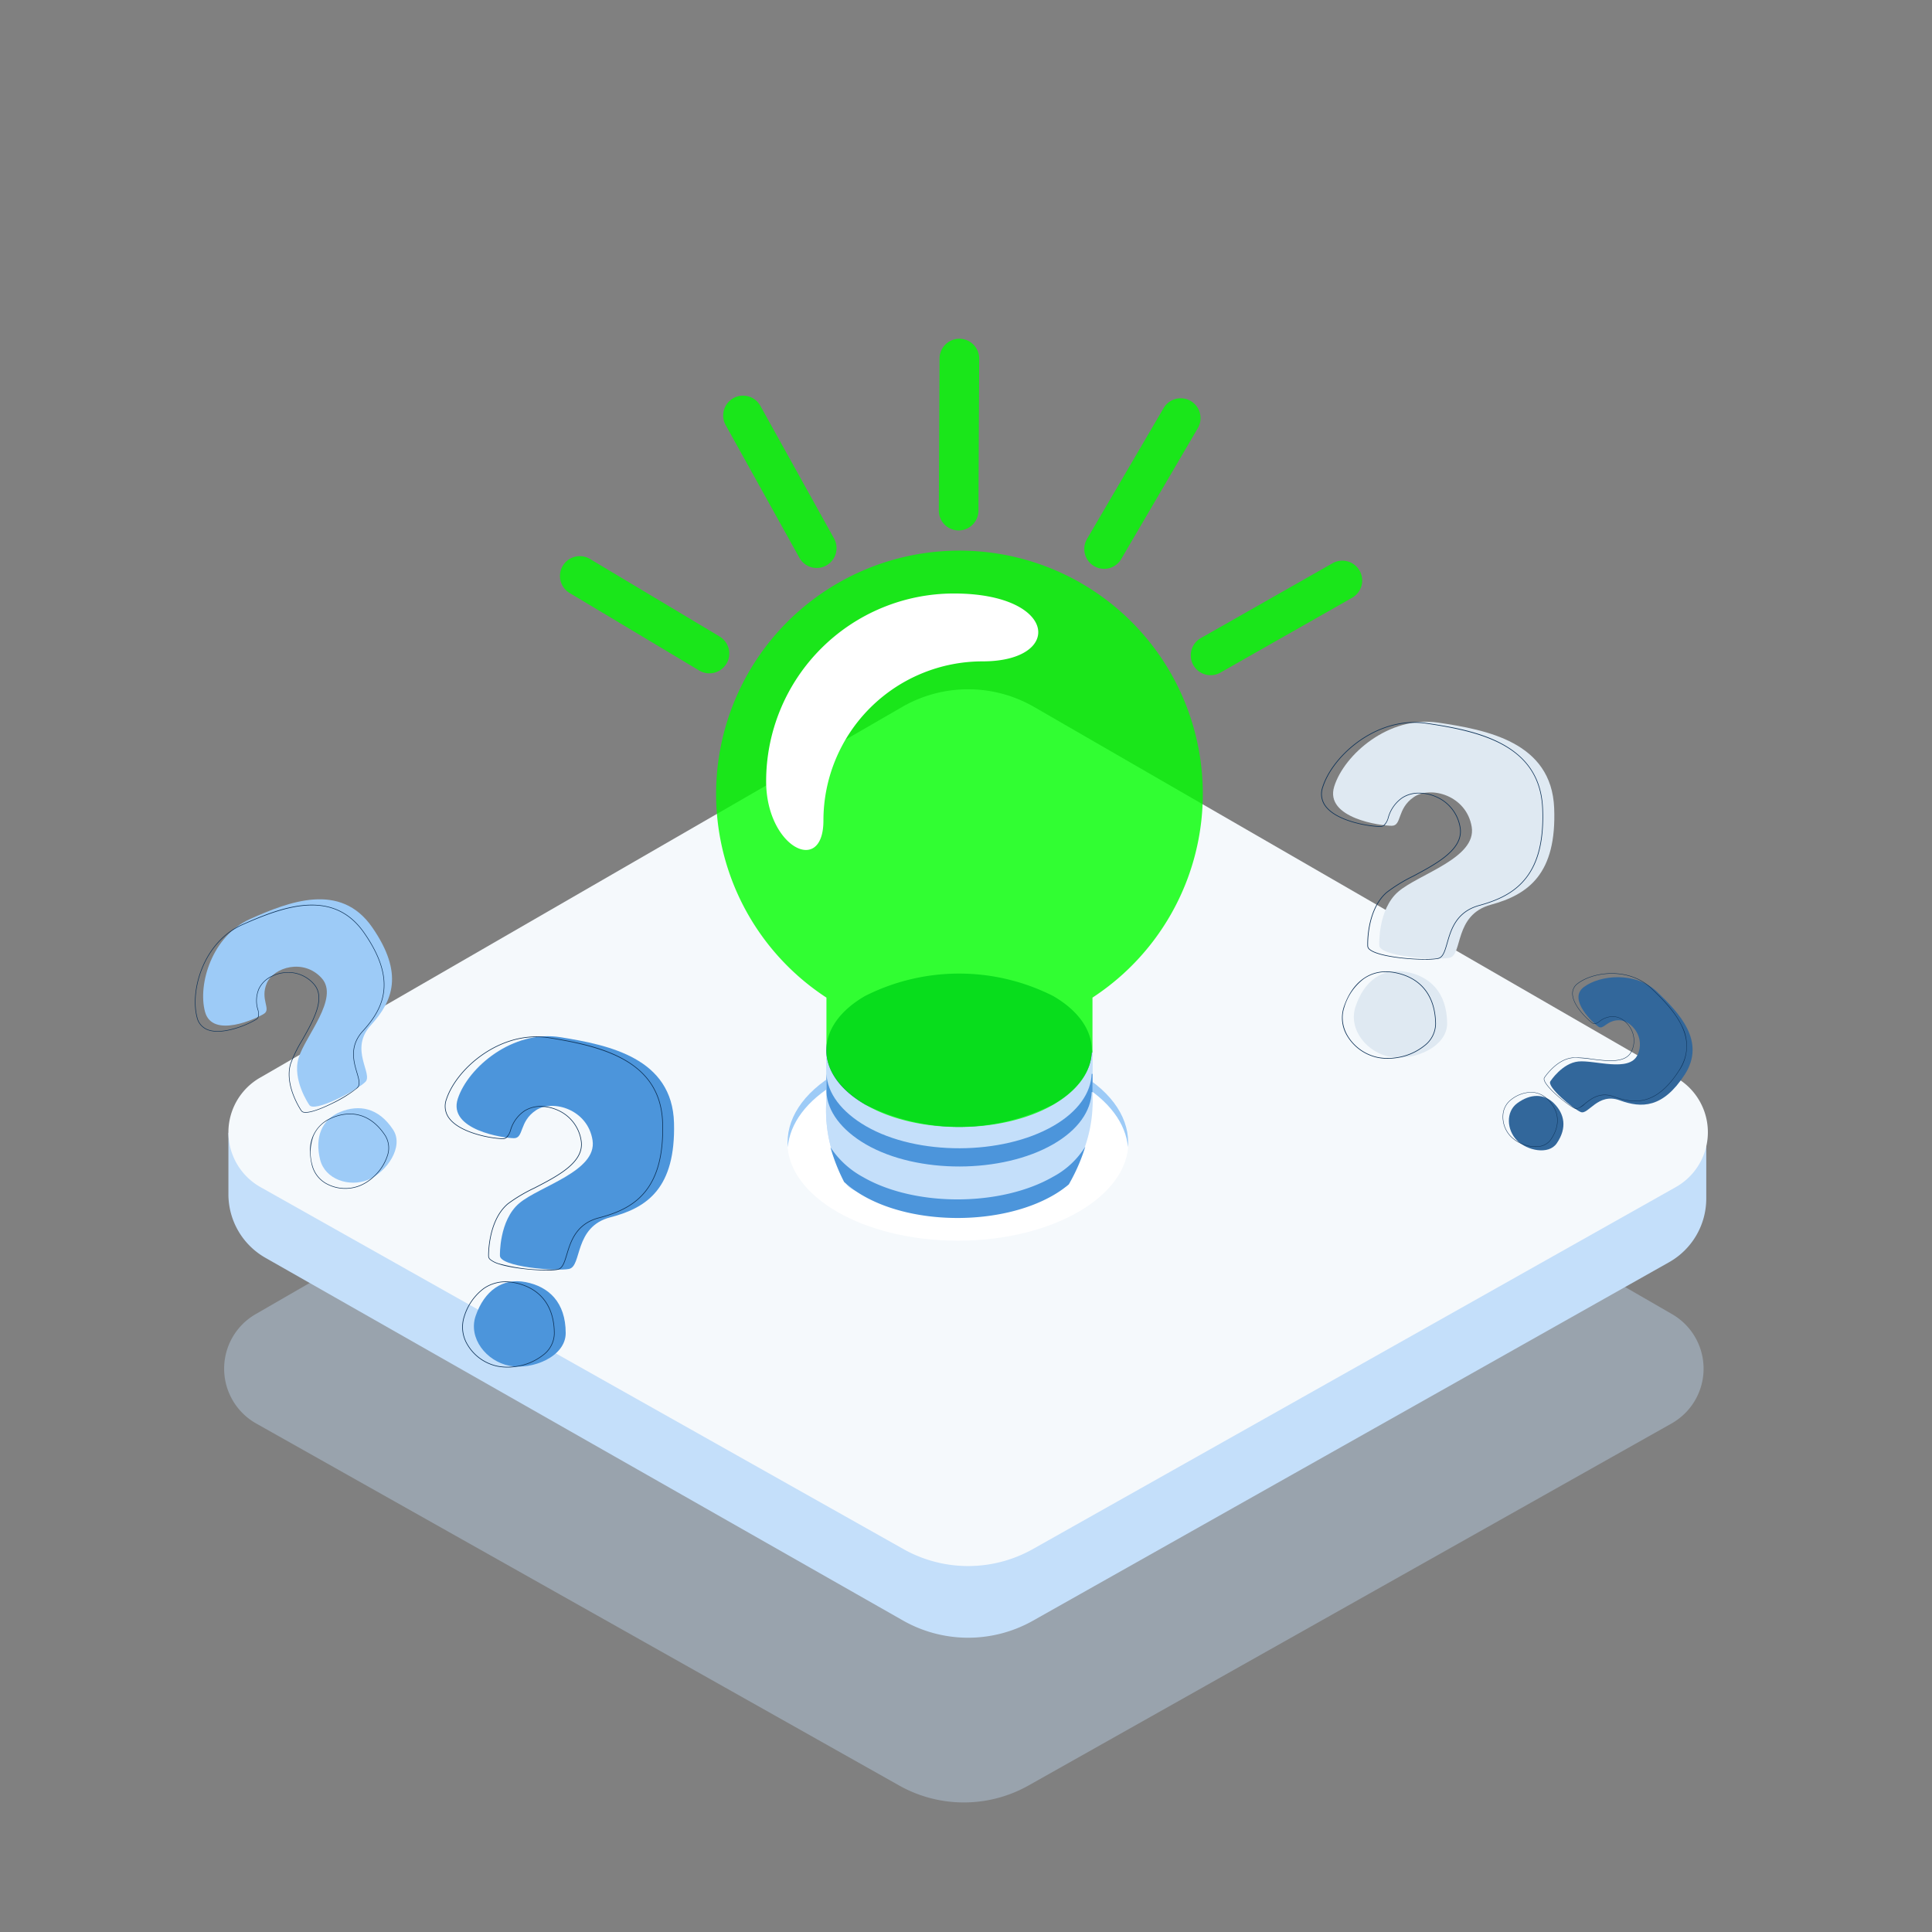
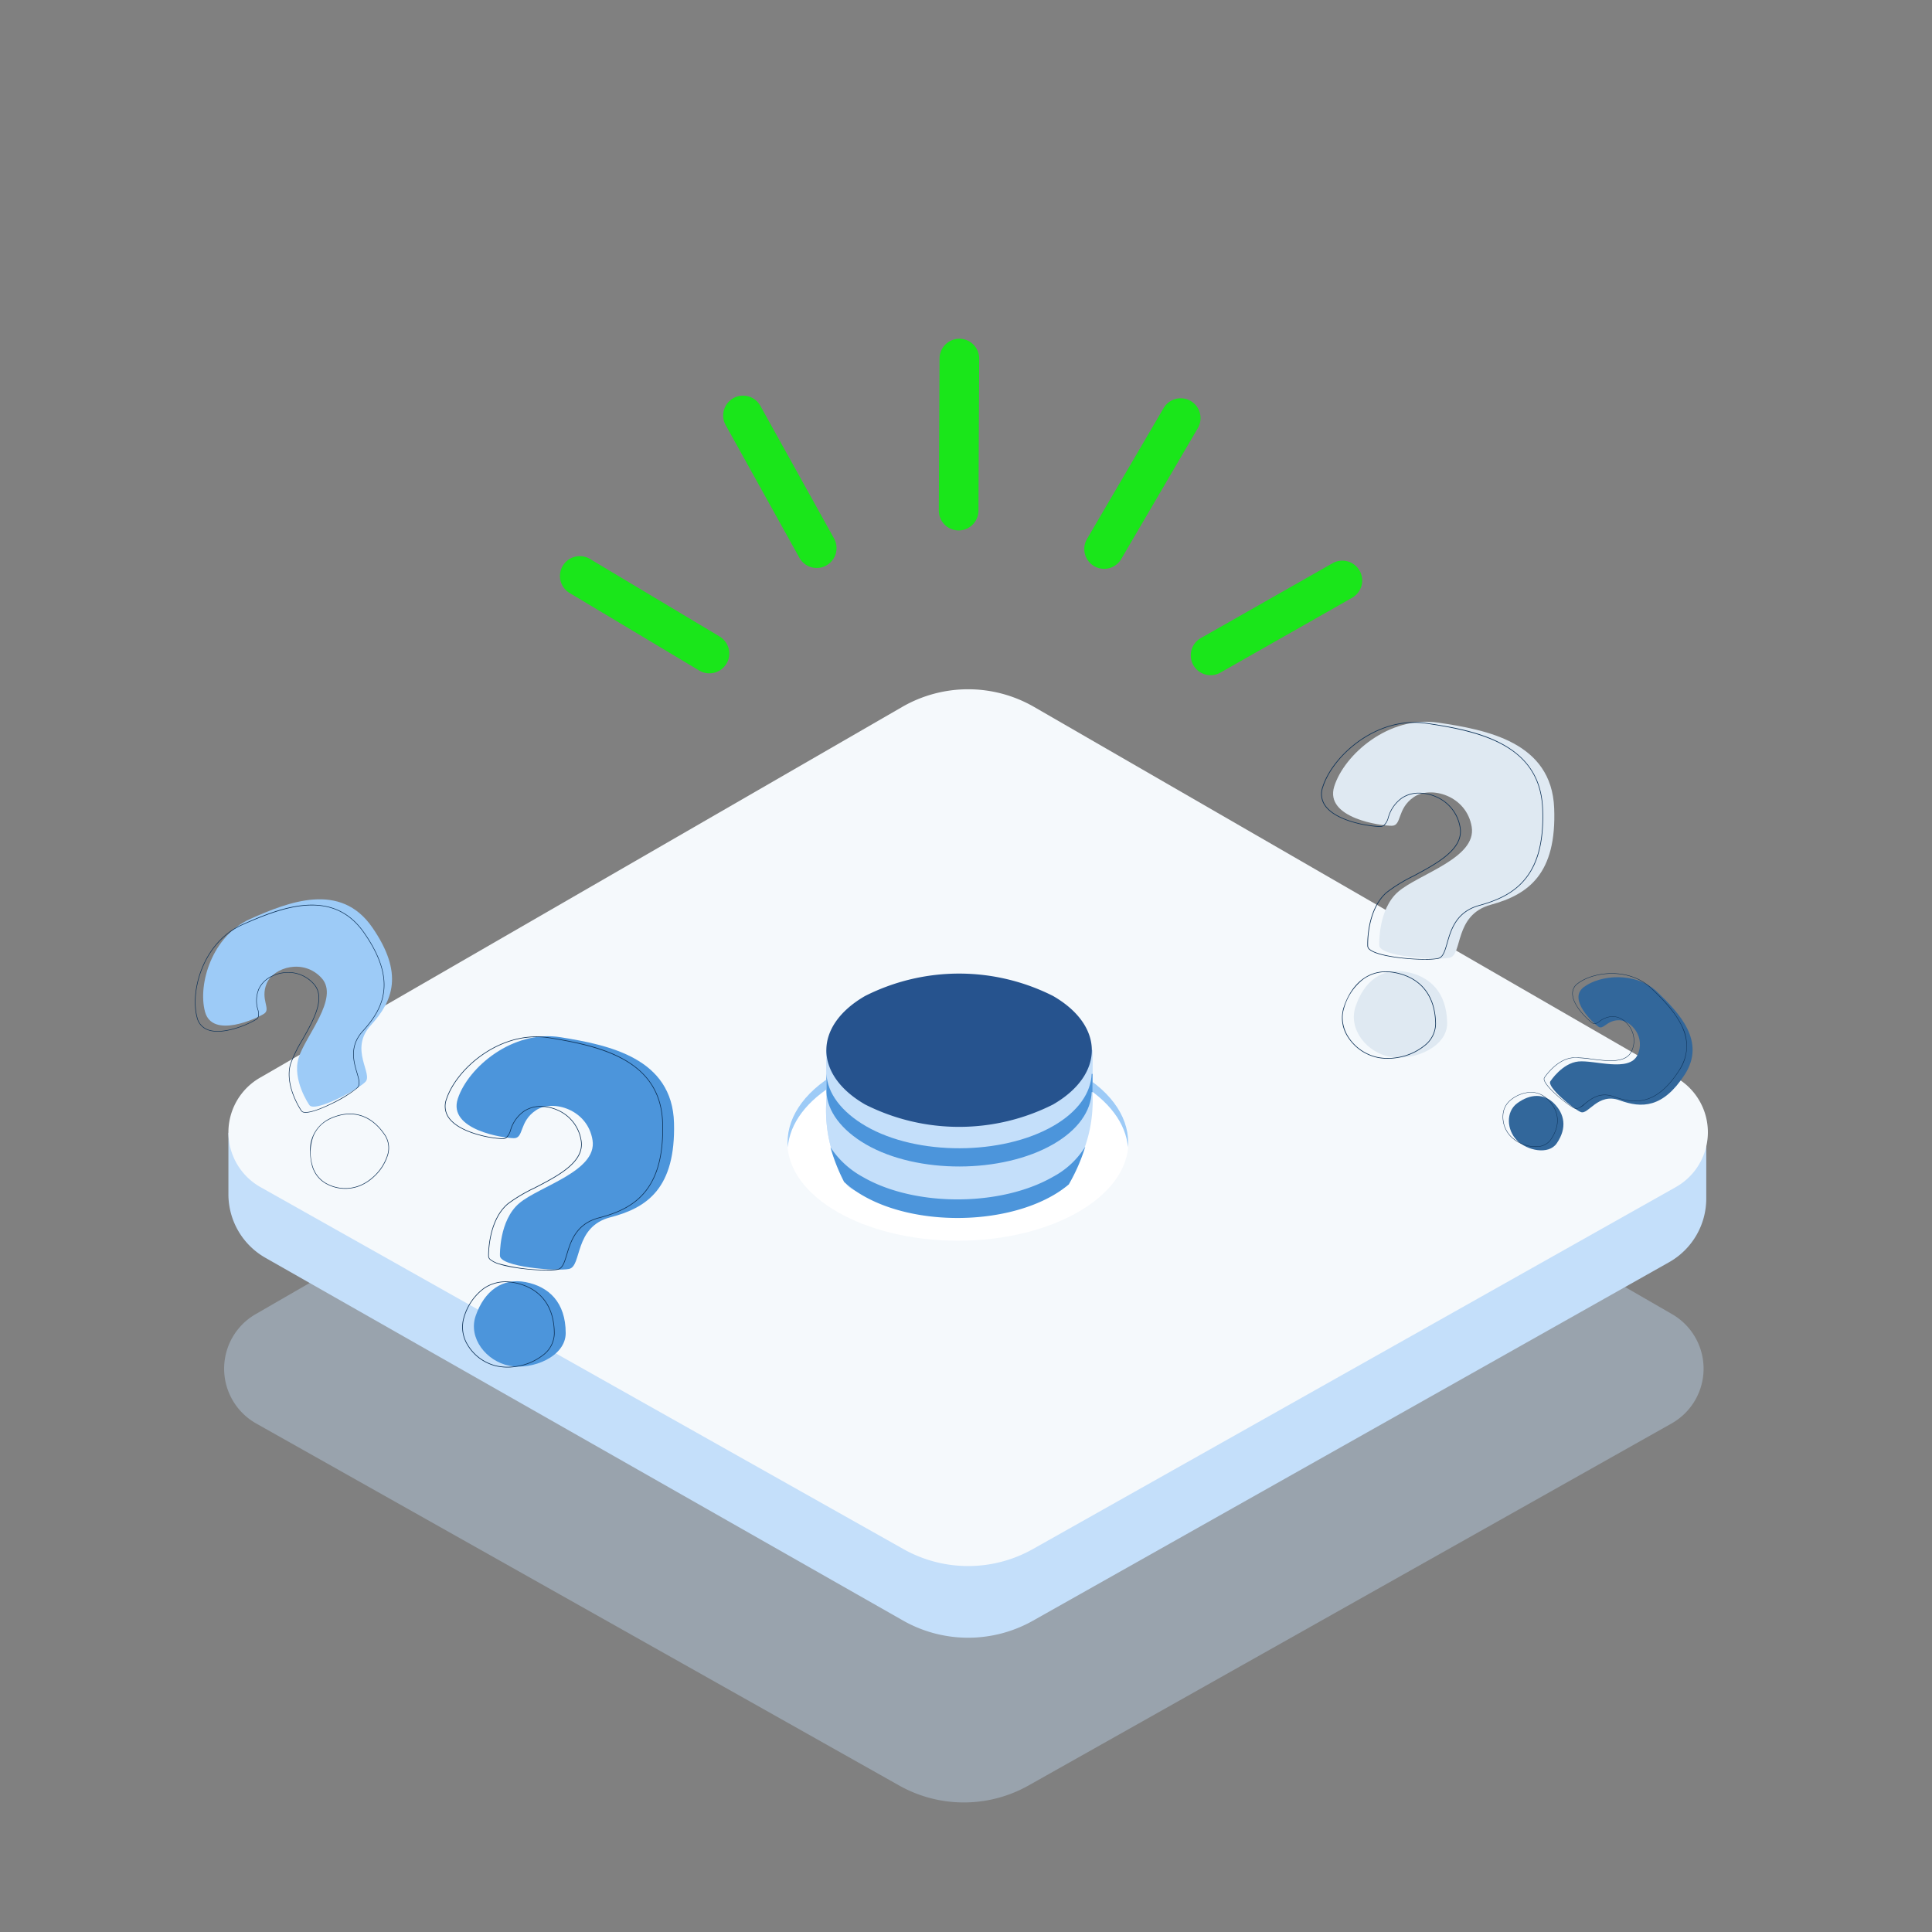
<svg xmlns="http://www.w3.org/2000/svg" viewBox="0 0 500 500">
  <rect x="0" y="0" width="500" height="500" fill="#808080" stroke="none" />
  <g id="OBJECTS">
    <path d="M232.372,244.135,66.145,340.107A16.285,16.285,0,0,0,66.3,368.4l166.389,93.681a34.141,34.141,0,0,0,33.5,0l166.4-93.681a16.284,16.284,0,0,0,.153-28.293L266.515,244.135A34.143,34.143,0,0,0,232.372,244.135Z" transform="translate(0.002)" fill="#c4dffa" opacity="0.37" style="isolation:isolate" />
    <path d="M233.479,214.537,59.111,293.193v15.869a18.924,18.924,0,0,0,9.568,16.451L233.8,419.45a34.146,34.146,0,0,0,33.5,0l164.643-92.781a18.926,18.926,0,0,0,9.634-16.489V296.593l-173.96-82.056A34.153,34.153,0,0,0,233.479,214.537Z" transform="translate(0.002)" fill="#c4dffa" />
    <path d="M233.479,182.955,67.253,278.929a16.284,16.284,0,0,0,.154,28.293L233.8,400.9a34.141,34.141,0,0,0,33.5,0l166.4-93.682a16.285,16.285,0,0,0,.153-28.293L267.62,182.955A34.149,34.149,0,0,0,233.479,182.955Z" transform="translate(0.002)" fill="#f5f9fc" />
    <rect width="500" height="500" fill="none" />
    <ellipse cx="247.893" cy="295.614" rx="44.127" ry="25.478" fill="#fff" />
    <path d="M216.688,280.175c17.16-9.906,45.243-9.906,62.406,0,8.016,4.629,12.287,10.634,12.814,16.727.6-6.952-3.67-14.024-12.814-19.3-17.163-9.908-45.246-9.908-62.406,0-9.148,5.28-13.419,12.362-12.814,19.3C204.4,290.809,208.669,284.8,216.688,280.175Z" transform="translate(0.002)" fill="#9dcbf7" />
    <path d="M219.154,306.55a37.023,37.023,0,0,1-5.3-21.658V271.743h68.886v11.789a35.48,35.48,0,0,1-7.033,22.771C271.547,311.609,224.2,313.6,219.154,306.55Z" transform="translate(0.002)" fill="#c4dffa" />
    <path d="M219.154,306.55a37.023,37.023,0,0,1-5.3-21.658V271.743h68.886v11.789a45.315,45.315,0,0,1-6.783,23.48C275.623,307.565,224.2,313.6,219.154,306.55Z" transform="translate(0.002)" fill="#c4dffa" />
    <path d="M272.529,257.755a53.957,53.957,0,0,0-48.642,0c-13.374,7.723-13.374,20.361,0,28.083a53.957,53.957,0,0,0,48.642,0C285.906,278.109,285.906,265.471,272.529,257.755Z" transform="translate(0.002)" fill="#26538e" />
-     <path d="M248.314,142.5A62.956,62.956,0,0,0,213.88,258.181V272.42h0c.2,4.879,3.826,9.843,10.254,13.555,13.263,7.654,35.217,7.563,48.47-.094,6.432-3.712,9.714-8.569,9.909-13.461h.218V258.181A62.956,62.956,0,0,0,248.311,142.5Z" transform="translate(0.002)" fill="lime" opacity="0.8" style="isolation:isolate" />
-     <path d="M213.1,212.349a41.187,41.187,0,0,1,41.184-41.187c21.054,0,19.427-17.566-7.414-17.566a48.594,48.594,0,0,0-48.594,48.594h0C198.272,219.229,213.1,226.776,213.1,212.349Z" transform="translate(0.002)" fill="#fff" />
    <path d="M272.614,291.382c-13.263,7.657-35.217,7.748-48.47.091-6.432-3.712-10.059-8.657-10.254-13.553v4.717c.2,4.88,3.822,9.841,10.254,13.553,13.262,7.657,35.214,7.569,48.47-.088,6.428-3.715,9.714-8.572,9.909-13.465h.218v-4.713h-.218C282.328,282.8,279.042,287.683,272.614,291.382Z" transform="translate(0.002)" fill="#4c95db" />
    <path d="M272.568,304.524c-13.474,7.778-35.783,7.869-49.238.091a23.513,23.513,0,0,1-8.409-7.69,47.915,47.915,0,0,0,3.54,8.975,28.377,28.377,0,0,0,4.879,3.526c13.471,7.778,35.784,7.684,49.238-.094a27.449,27.449,0,0,0,4.028-2.814,47.572,47.572,0,0,0,4.271-9.788A21.835,21.835,0,0,1,272.568,304.524Z" transform="translate(0.002)" fill="#4c95db" />
    <path d="M248.089,137.279h-.026a5.134,5.134,0,0,1-5.1-5.157l.188-39.345a5.134,5.134,0,0,1,5.134-5.107h.023a5.133,5.133,0,0,1,5.107,5.159h0l-.195,39.362A5.141,5.141,0,0,1,248.089,137.279Zm42.046,7.452,19.873-33.955a5.133,5.133,0,0,0-8.813-5.263l-.045.081-19.873,33.955a5.133,5.133,0,0,0,8.861,5.182ZM315.788,174.1l34.2-19.437a5.133,5.133,0,0,0-5.075-8.923l-34.2,19.433a5.134,5.134,0,0,0,5.072,8.927Zm-127.782-2.333a5.13,5.13,0,0,0-1.77-7.033l-33.767-20.2a5.136,5.136,0,0,0-5.273,8.8l33.764,20.2A5.136,5.136,0,0,0,188,171.758Zm25.845-25.432a5.127,5.127,0,0,0,2-6.968h0l-19.112-34.4a5.133,5.133,0,0,0-8.972,4.987l19.109,34.394a5.126,5.126,0,0,0,6.97,2h0Z" transform="translate(0.002)" fill="lime" opacity="0.8" style="isolation:isolate" />
    <path d="M129.38,324.93s-.259-9.084,5-13.528,20.187-8.3,18.971-16.283S143.1,284.427,138.7,287.34s-3.094,7.219-5.682,7.223-17.218-2.124-14.537-10.235,14.207-17.9,26.649-15.885,28.861,5.373,29.3,22.176S167.551,312.567,158,315.025s-7.322,12.7-10.748,13.376S129.211,327.814,129.38,324.93Z" transform="translate(0.002)" fill="#4c95db" />
    <path d="M123.105,340.529c2.245-6.48,6.949-9.882,12.926-8.721s10.36,5.2,10.37,13.187c.007,6.089-8.6,9.621-14.575,8.46S121.112,346.283,123.105,340.529Z" transform="translate(0.002)" fill="#4c95db" />
    <path d="M171.572,290.756c-.2-7.52-3.531-12.984-10.193-16.7-5.693-3.18-12.886-4.533-19.179-5.553a21.419,21.419,0,0,0-2.276-.242c-11.705-.6-21.97,8.635-24.464,16.184a5.218,5.218,0,0,0,.672,4.941c1.618,2.236,4.9,3.556,7.37,4.27a28.532,28.532,0,0,0,6.573,1.131,1.6,1.6,0,0,0,1.088-.373,4.747,4.747,0,0,0,1.057-1.943,8.984,8.984,0,0,1,3.583-4.919,7.81,7.81,0,0,1,4.942-1.094,10.939,10.939,0,0,1,3.5.9,10.206,10.206,0,0,1,6.081,7.913c.83,5.459-6.006,8.99-12.038,12.1a40.131,40.131,0,0,0-6.9,4.1c-5.193,4.384-5.04,13.363-5.035,13.59a1.248,1.248,0,0,0,.514.993,6.665,6.665,0,0,0,2.211,1.1c4.416,1.457,12.881,1.934,15.242,1.464a1.607,1.607,0,0,0,.159-.04c1.219-.358,1.7-1.944,2.3-3.929,1-3.327,2.383-7.887,8.294-9.408,5.67-1.458,9.374-3.572,12.014-6.851C170.31,304.379,171.779,298.611,171.572,290.756Zm-4.618,17.534c-2.615,3.25-6.292,5.345-11.926,6.794-6,1.545-7.395,6.155-8.411,9.52-.609,2.016-1.09,3.608-2.332,3.855-.221.043-.481.08-.775.108A46,46,0,0,1,129.129,327a6.541,6.541,0,0,1-2.155-1.06,1.1,1.1,0,0,1-.457-.861v-.007c0-.091-.2-9.1,4.976-13.463a40.055,40.055,0,0,1,6.874-4.081c6.08-3.14,12.974-6.7,12.124-12.277a10.363,10.363,0,0,0-6.178-8.037,11.181,11.181,0,0,0-3.053-.864,8.175,8.175,0,0,0-5.549,1.066,9.241,9.241,0,0,0-3.647,5,3.988,3.988,0,0,1-1.132,1.97,1.488,1.488,0,0,1-.857.24,28.522,28.522,0,0,1-6.527-1.127c-2.444-.707-5.693-2.01-7.281-4.206a5.065,5.065,0,0,1-.652-4.794c2.4-7.243,12-16.056,23.13-16.1a20.729,20.729,0,0,1,3.429.268c13.922,2.254,28.809,6.007,29.233,22.1C171.612,298.575,170.155,304.308,166.954,308.29Z" transform="translate(0.002)" fill="#0c3157" />
    <path d="M143.537,345.135c-.009-7.251-3.715-11.963-10.435-13.268-.334-.065-.664-.116-.993-.151a10.037,10.037,0,0,0-6.933,1.657,14.3,14.3,0,0,0-5.1,7.268,8.839,8.839,0,0,0,.826,7.391,11.876,11.876,0,0,0,6.537,5.272,11.7,11.7,0,0,0,1.422.373,14.2,14.2,0,0,0,5.053-.008,14.679,14.679,0,0,0,6.712-2.937A7.213,7.213,0,0,0,143.537,345.135Zm-3.012,5.47a14.732,14.732,0,0,1-7.449,3.023,13.552,13.552,0,0,1-4.181-.116,11.735,11.735,0,0,1-7.848-5.562,8.687,8.687,0,0,1-.81-7.255,14.125,14.125,0,0,1,5.033-7.185,9.8,9.8,0,0,1,6.255-1.681,12,12,0,0,1,1.545.2,16.093,16.093,0,0,1,1.98.513c5.378,1.775,8.314,6.178,8.321,12.592A7.056,7.056,0,0,1,140.525,350.605Z" transform="translate(0.002)" fill="#0c3157" />
    <path d="M356.952,244.6s-.394-9.222,4.888-13.811,20.382-8.714,19.033-16.809-10.574-10.711-14.993-7.689-3.039,7.375-5.667,7.416S342.7,211.8,345.3,203.524s14.171-18.382,26.836-16.515,29.387,5.042,30.078,22.1-6.677,22.389-16.346,25.023-7.254,13-10.723,13.738S356.821,247.534,356.952,244.6Z" transform="translate(0.002)" fill="#dfe9f2" />
    <path d="M350.8,260.534c2.187-6.613,6.915-10.136,13-9.042s10.6,5.134,10.721,13.243c.095,6.184-8.593,9.895-14.681,8.8S348.861,266.406,350.8,260.534Z" transform="translate(0.002)" fill="#dfe9f2" />
    <path d="M399.31,209.289c-.31-7.634-3.775-13.134-10.593-16.817-5.826-3.145-13.15-4.419-19.557-5.361a21.734,21.734,0,0,0-2.3-.215c-11.9-.457-22.206,9.08-24.631,16.786a5.3,5.3,0,0,0,.754,5.01c3.086,4.14,12,5.323,14.237,5.284a1.622,1.622,0,0,0,1.1-.4,4.815,4.815,0,0,0,1.043-1.986,9.147,9.147,0,0,1,3.569-5.049,7.943,7.943,0,0,1,5.01-1.182,11.1,11.1,0,0,1,3.564.867,10.364,10.364,0,0,1,6.288,7.949c.925,5.532-5.968,9.217-12.049,12.466a40.759,40.759,0,0,0-6.955,4.266c-2.745,2.386-3.936,6.033-4.452,8.674a24.963,24.963,0,0,0-.465,5.2,1.265,1.265,0,0,0,.537,1c2.082,1.761,9.7,2.57,14.457,2.57a18.184,18.184,0,0,0,3.3-.22,1.4,1.4,0,0,0,.155-.041c1.239-.38,1.7-2,2.285-4.024.974-3.4,2.306-8.047,8.287-9.676,5.739-1.563,9.47-3.76,12.1-7.13C398.226,223.144,399.633,217.264,399.31,209.289Zm-4.439,17.873c-2.608,3.339-6.314,5.522-12.014,7.074-6.071,1.652-7.422,6.355-8.406,9.79-.588,2.055-1.053,3.677-2.311,3.946-.227.049-.5.09-.8.124-4.067.446-14.446-.432-16.814-2.438a1.1,1.1,0,0,1-.478-.868v-.008a24.873,24.873,0,0,1,.462-5.167c.511-2.614,1.689-6.221,4.4-8.576a40.713,40.713,0,0,1,6.924-4.243c6.13-3.278,13.08-6.991,12.137-12.644a10.529,10.529,0,0,0-6.391-8.073,11.219,11.219,0,0,0-3.117-.834h0a10,10,0,0,0-1.2-.072,7.826,7.826,0,0,0-4.413,1.234,9.394,9.394,0,0,0-3.631,5.131,4.04,4.04,0,0,1-1.124,2.015,1.5,1.5,0,0,1-.865.255c-2.234.039-11.053-1.128-14.1-5.216a5.138,5.138,0,0,1-.728-4.858c2.326-7.391,11.954-16.484,23.265-16.68a21.116,21.116,0,0,1,3.476.222c14.173,2.089,29.347,5.687,30.008,22.021C399.463,217.23,398.066,223.074,394.871,227.162Z" transform="translate(0.002)" fill="#0c3157" />
    <path d="M360.829,251.592c-.341-.059-.677-.106-1.01-.139-5.5-.532-9.973,2.856-12.086,9.24a8.98,8.98,0,0,0,.943,7.494,12.1,12.1,0,0,0,8.163,5.617,13.12,13.12,0,0,0,2.27.194,15.629,15.629,0,0,0,2.859-.271,14.942,14.942,0,0,0,6.779-3.081,7.331,7.331,0,0,0,2.872-5.728C371.505,257.555,367.675,252.822,360.829,251.592Zm7.809,18.925a14.981,14.981,0,0,1-7.533,3.176,13.754,13.754,0,0,1-4.235-.054,11.922,11.922,0,0,1-8.05-5.539,9.228,9.228,0,0,1-1.35-4.726,8.333,8.333,0,0,1,.423-2.629,14.324,14.324,0,0,1,5.008-7.368,9.865,9.865,0,0,1,5.792-1.81c.178,0,.357,0,.537.012a12.879,12.879,0,0,1,1.571.179c6.755,1.213,10.539,5.888,10.65,13.162A7.16,7.16,0,0,1,368.638,270.517Z" transform="translate(0.002)" fill="#0c3157" />
    <path d="M80.028,285.938s-4.465-6.425-2.765-12.106,10.64-15.485,6-20.668-12.43-2.873-14.223,1.3,1.17,6.659-.693,7.881-13.408,6.579-15.3-.528,1.807-19.59,11.722-24,23.328-9.721,31.561,2.179,5.375,19.06-.353,25.331.7,12.6-1.445,14.7S81.264,288.1,80.028,285.938Z" transform="translate(0.002)" fill="#9dcbf7" />
-     <path d="M82.853,300.134c-1.435-5.727.353-10.394,5.207-12.372s9.915-1.13,13.683,4.619c2.874,4.384-1.663,10.982-6.518,12.961S84.126,305.219,82.853,300.134Z" transform="translate(0.002)" fill="#9dcbf7" />
    <path d="M94.337,241.44c-3.685-5.325-8.659-7.691-15.213-7.236-5.6.389-11.42,2.8-16.435,5.033a18.2,18.2,0,0,0-1.766.906c-8.714,5.08-11.753,16.564-10,23.175a4.5,4.5,0,0,0,2.815,3.244c2.216.849,5.2.255,7.318-.393a24.6,24.6,0,0,0,5.271-2.283,1.38,1.38,0,0,0,.607-.78,4.081,4.081,0,0,0-.152-1.9,7.724,7.724,0,0,1,.266-5.232,6.7,6.7,0,0,1,3.047-3.114,9.442,9.442,0,0,1,2.947-1,8.774,8.774,0,0,1,8.109,2.839c3.171,3.54-.093,9.3-2.973,14.392a34.635,34.635,0,0,0-3.045,6.208c-1.676,5.6,2.663,12,2.774,12.163a1.073,1.073,0,0,0,.839.473,2.925,2.925,0,0,0,.372.023c1.927,0,5.416-1.624,6.9-2.358a32.1,32.1,0,0,0,6.51-4.039.994.994,0,0,0,.093-.1c.713-.834.313-2.2-.191-3.915-.842-2.872-2-6.805,1.547-10.686,3.4-3.722,5.075-6.988,5.431-10.6C99.843,251.852,98.185,247,94.337,241.44Zm4.93,14.81c-.354,3.574-2.017,6.815-5.395,10.513-3.6,3.938-2.43,7.918-1.578,10.823.512,1.738.915,3.112.137,3.874a6.375,6.375,0,0,1-.534.462,38.905,38.905,0,0,1-5.94,3.551c-3.324,1.65-5.945,2.5-7.19,2.322a.942.942,0,0,1-.736-.4l0-.008c-.044-.062-4.426-6.461-2.756-12.044a34.748,34.748,0,0,1,3.032-6.178c2.9-5.128,6.193-10.939,2.955-14.557a8.87,8.87,0,0,0-6.686-3.011,9.666,9.666,0,0,0-1.553.129,9.519,9.519,0,0,0-2.608.816,7.028,7.028,0,0,0-3.494,3.38,7.959,7.959,0,0,0-.274,5.32,3.437,3.437,0,0,1,.111,1.953,1.279,1.279,0,0,1-.5.576,24.377,24.377,0,0,1-5.235,2.264c-2.094.641-5.049,1.232-7.228.4a4.359,4.359,0,0,1-2.725-3.148c-1.689-6.35,1.082-17.233,9.1-22.5a18.112,18.112,0,0,1,2.583-1.412c11.094-4.933,23.591-9.24,31.475,2.156C98.048,247.056,99.7,251.873,99.267,256.25Z" transform="translate(0.002)" fill="#0c3157" />
    <path d="M99.745,293.83c-3.422-5.219-8.311-6.869-13.77-4.646-.268.111-.532.23-.782.357a8.953,8.953,0,0,0-4.946,8.447,15.088,15.088,0,0,0,.478,3.651,7.615,7.615,0,0,0,4.075,4.938,10.069,10.069,0,0,0,4.54,1.067A10.219,10.219,0,0,0,93.2,306.9a12.115,12.115,0,0,0,3.625-2.374l0,0a12.619,12.619,0,0,0,3.463-5.286A6.208,6.208,0,0,0,99.745,293.83Zm.405,5.361A12.664,12.664,0,0,1,96.2,304.88a11.619,11.619,0,0,1-3.061,1.883,10.105,10.105,0,0,1-8.276-.312,7.479,7.479,0,0,1-4-4.845,12.155,12.155,0,0,1,.243-7.549,8.435,8.435,0,0,1,3.711-4.155,10.508,10.508,0,0,1,1.211-.586c5.387-2.195,10.217-.566,13.6,4.592A6.068,6.068,0,0,1,100.15,299.191Z" transform="translate(0.002)" fill="#0c3157" />
    <path d="M401.252,279.811s3.03-4.687,7.241-5.1,13.1,2.827,15.268-1.639-1.472-8.982-4.709-9.036-4.078,2.577-5.389,1.678-7.975-7.067-3.8-10.239,13.42-4.114,19.015,1.235,12.737,12.763,7.113,21.421-11.123,8.711-16.814,6.63-8.124,3.876-10.095,3.029S400.162,281.212,401.252,279.811Z" transform="translate(0.002)" fill="#32679b" />
    <path d="M392.648,285.522c3.391-2.5,6.955-2.583,9.576.085s3.432,6.238.659,10.282c-2.115,3.085-7.7,1.878-10.32-.79S389.636,287.74,392.648,285.522Z" transform="translate(0.002)" fill="#32679b" />
    <path d="M435.151,265.2c-1.774-3.59-4.943-6.779-7.774-9.485a12.388,12.388,0,0,0-1.069-.914c-5.712-4.38-14.121-3.275-18.01-.323a3.2,3.2,0,0,0-1.381,2.735c.077,3.122,4.057,6.817,5.177,7.584a.974.974,0,0,0,.682.191,2.888,2.888,0,0,0,1.209-.617,5.543,5.543,0,0,1,3.528-1.242,4.778,4.778,0,0,1,2.884,1.17,6.726,6.726,0,0,1,1.454,1.673,6.259,6.259,0,0,1,.323,6.121c-1.477,3.052-6.167,2.458-10.3,1.937a24.65,24.65,0,0,0-4.922-.328c-4.156.413-7.2,5.01-7.278,5.126a.77.77,0,0,0-.085.682c.537,2.084,6.286,6.657,7.941,7.37.034.013.065.026.1.036a1.032,1.032,0,0,0,.328.052,4.318,4.318,0,0,0,2.2-1.242c1.666-1.336,3.952-3.161,7.472-1.875,3.377,1.234,5.988,1.456,8.465.712,3.029-.906,5.779-3.315,8.408-7.362A11.313,11.313,0,0,0,435.151,265.2Zm-.739,11.947c-2.616,4.026-5.348,6.42-8.354,7.321-2.453.733-5.044.514-8.4-.713-3.574-1.307-5.883.542-7.569,1.891-1.01.808-1.808,1.446-2.521,1.138a4.689,4.689,0,0,1-.439-.219c-2.161-1.2-6.977-5.263-7.445-7.081a.665.665,0,0,1,.07-.594l0,0c.031-.047,3.066-4.672,7.2-5.083.263-.026.547-.036.844-.036a34.88,34.88,0,0,1,4.055.364c4.171.527,8.9,1.124,10.41-1.993a6.368,6.368,0,0,0-.331-6.219,6.744,6.744,0,0,0-1.247-1.5,5,5,0,0,0-3.176-1.392c-.034,0-.065,0-.1,0a5.706,5.706,0,0,0-3.486,1.262,2.433,2.433,0,0,1-1.26.6.924.924,0,0,1-.517-.175c-1.11-.762-5.056-4.422-5.131-7.5a3.105,3.105,0,0,1,1.338-2.652c3.731-2.831,11.652-3.951,17.3-.1h0a13.075,13.075,0,0,1,1.645,1.333C433.568,261.775,439.8,268.853,434.412,277.146Z" transform="translate(0.002)" fill="#0c3157" />
    <path d="M400.721,284.617c-.144-.148-.292-.287-.444-.419a6.159,6.159,0,0,0-4.1-1.565,8.7,8.7,0,0,0-5.1,1.893,5.43,5.43,0,0,0-2.156,4.029,7.318,7.318,0,0,0,2.063,5.625,8.7,8.7,0,0,0,2.565,1.758,9.338,9.338,0,0,0,3.8.873c.206,0,.41-.008.612-.026a4.44,4.44,0,0,0,3.419-1.82C403.9,291.29,403.668,287.617,400.721,284.617ZM401.3,294.9a4.342,4.342,0,0,1-3.347,1.78,9.05,9.05,0,0,1-4.821-1.064,8.438,8.438,0,0,1-2.076-1.514,7.209,7.209,0,0,1-2.035-5.544,5.329,5.329,0,0,1,2.115-3.954,8.663,8.663,0,0,1,5.046-1.885,6,6,0,0,1,3.752,1.327,7.409,7.409,0,0,1,.713.638C403.557,287.649,403.789,291.277,401.3,294.9Z" transform="translate(0.002)" fill="#0c3157" />
  </g>
</svg>